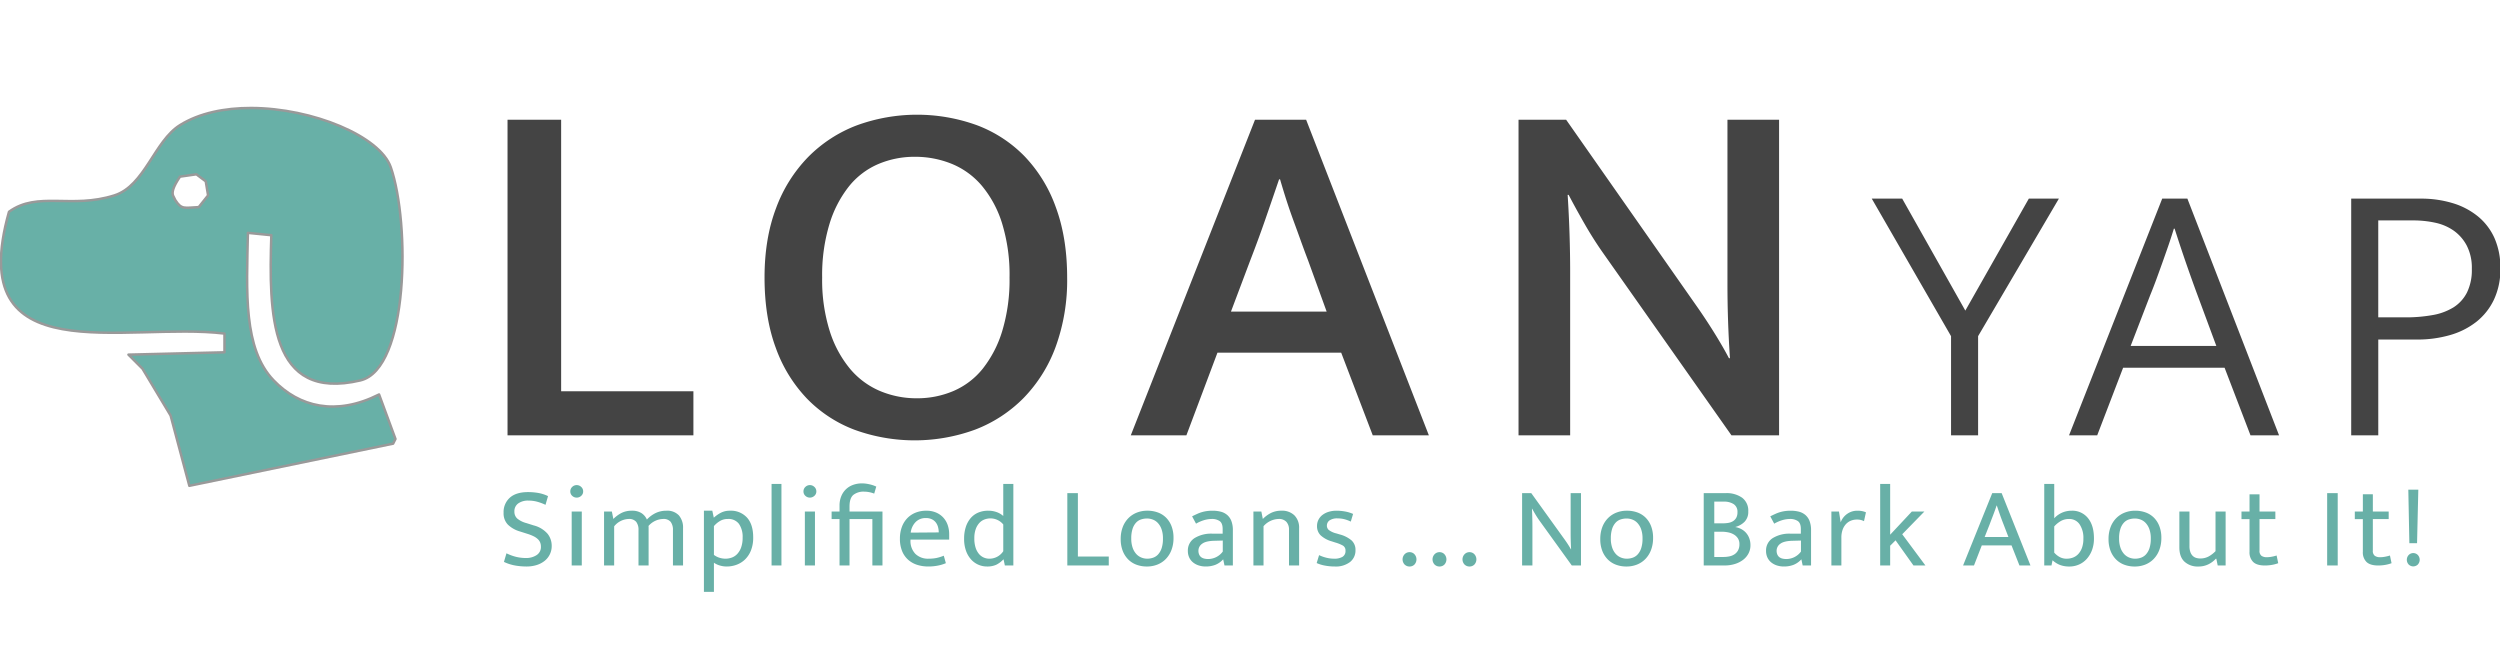
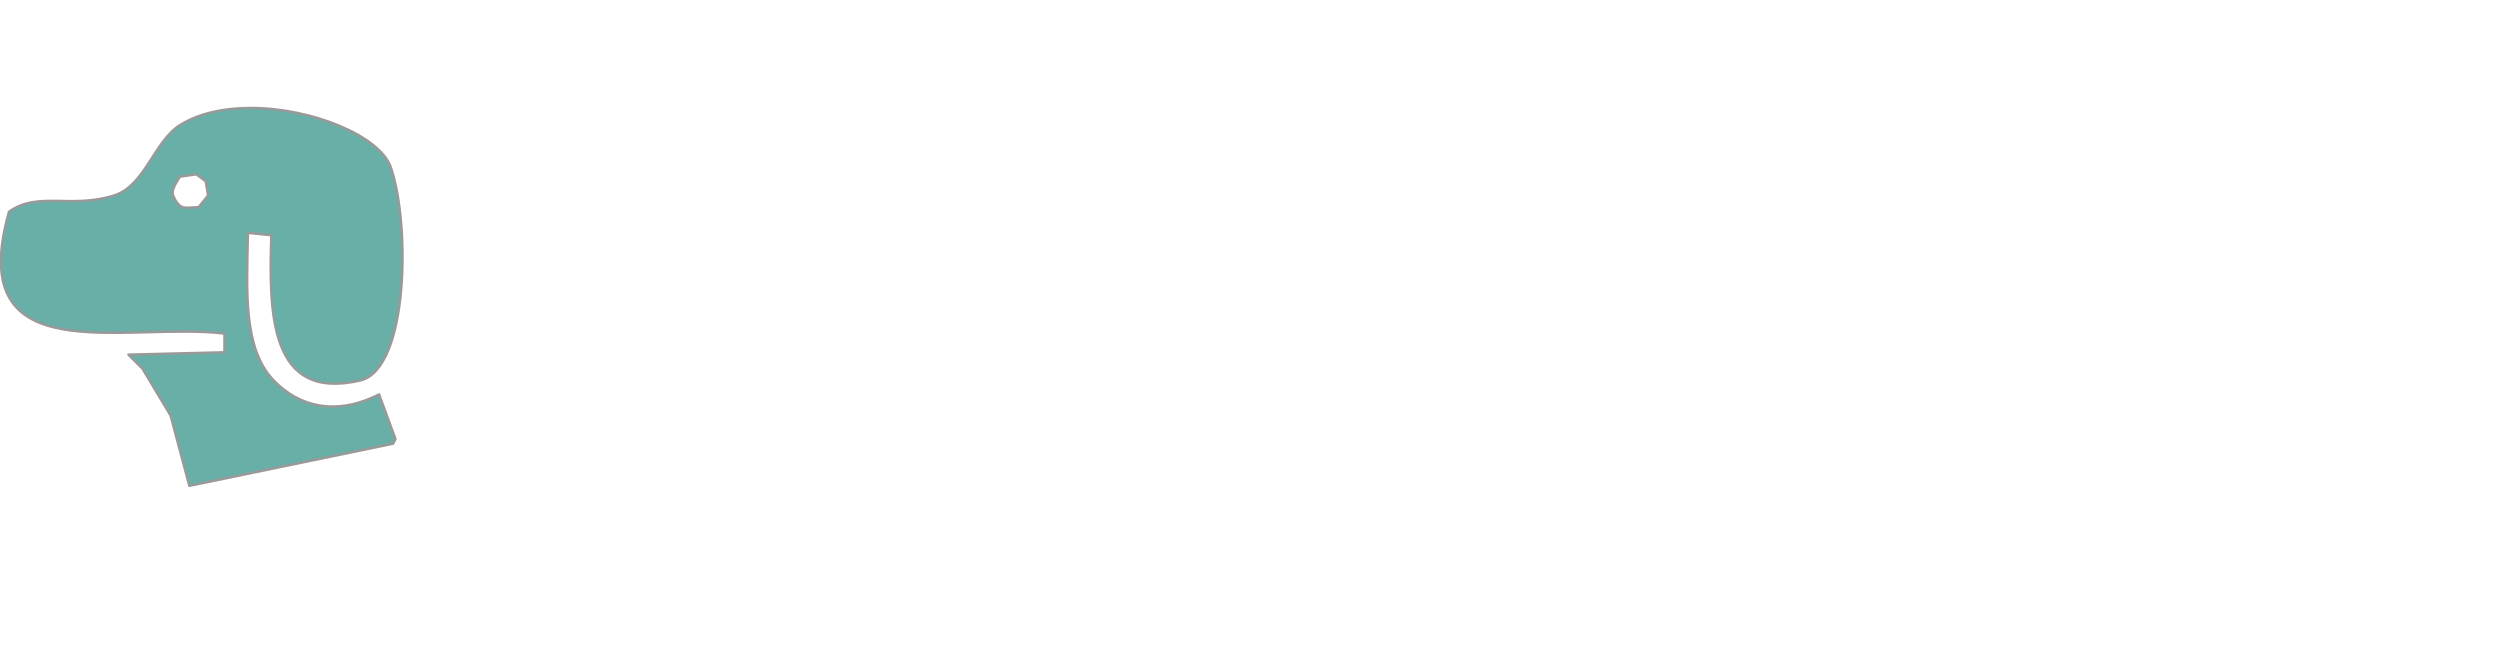
<svg xmlns="http://www.w3.org/2000/svg" id="Good_1_copy_3" data-name="Good 1 copy 3" width="998" height="267" viewBox="0 0 998 267">
-   <path id="LOANYAP_copy" data-name="LOANYAP copy" fill="#444444" d="M202.606,173.792h74.2v-17.6h-52.8V47.792h-21.4v126Zm139.3-123.7a54.487,54.487,0,0,0-19.3,12.6,57.764,57.764,0,0,0-12.8,20.4q-4.6,12.1-4.6,27.7,0,16,4.5,28.1a57.082,57.082,0,0,0,12.5,20.3,52.156,52.156,0,0,0,19,12.4,70.174,70.174,0,0,0,48.1-.1,54.446,54.446,0,0,0,19.3-12.6,57.835,57.835,0,0,0,12.8-20.4,77.627,77.627,0,0,0,4.6-27.7q0-15.8-4.5-28a57.046,57.046,0,0,0-12.5-20.4,52.253,52.253,0,0,0-19-12.4A70.173,70.173,0,0,0,341.905,50.092Zm-10.8,39.4a45.333,45.333,0,0,1,7.8-15.1,30.3,30.3,0,0,1,11.7-8.9,36.853,36.853,0,0,1,14.6-2.9,38.734,38.734,0,0,1,14.7,2.8,31.284,31.284,0,0,1,12,8.7,43.459,43.459,0,0,1,8.1,15,69.638,69.638,0,0,1,3,21.7,70.4,70.4,0,0,1-2.9,21.3,45.457,45.457,0,0,1-7.8,15.1,30.337,30.337,0,0,1-11.7,8.9,36.819,36.819,0,0,1-14.6,2.9,37.538,37.538,0,0,1-14.7-2.9,31.756,31.756,0,0,1-12-8.9,44.564,44.564,0,0,1-8.1-15.1,68.147,68.147,0,0,1-3-21.3A70.3,70.3,0,0,1,331.105,89.492Zm167.9,14.7q3.4-8.8,6-16.3t5.6-16.3H511q1.4,4.8,2.7,8.8t2.7,7.8q1.4,3.8,2.8,7.7t3,8.1l7.4,20.4H491.4Zm-47.6,69.6h22.2l12.4-33h49.4l12.6,33h22.4l-49-126H501Zm154.8,0h20.6v-65.1q0-15.3-1-30.9h0.4q2.6,5,6.2,11.3t7.4,11.7l51.4,73h19v-126H689.6v65.7q0,14.7,1,29.5h-0.4q-2.2-4.2-5.4-9.4t-6.8-10.4l-52.8-75.4h-19v126Zm141-94.5,31.65,54.9v39.6h10.8v-39.6l32.25-54.9h-12l-25.35,44.7-25.2-44.7H747.2Zm111.15,38.55q1.35-3.3,2.475-6.375t2.251-6.225q1.124-3.15,2.324-6.6t2.4-7.35h0.3q2.548,7.953,4.874,14.625t4.276,11.925l7.5,20.25h-34.2Zm-32.4,55.95H837.2l10.351-27h40.5l10.351,27h11.4l-36.6-94.5h-10.05Zm112.649,0h10.8v-38.25h15.45a46.571,46.571,0,0,0,13.275-1.8,30.593,30.593,0,0,0,10.5-5.325,24.876,24.876,0,0,0,6.975-8.85,28.341,28.341,0,0,0,2.55-12.375,29.234,29.234,0,0,0-2.325-12.075,23.708,23.708,0,0,0-6.6-8.7A29.241,29.241,0,0,0,979.1,81.092a43.18,43.18,0,0,0-12.75-1.8H938.6v94.5Zm10.8-85.8h14.1a40.691,40.691,0,0,1,8.55.9,20.243,20.243,0,0,1,7.425,3.15,17.05,17.05,0,0,1,5.25,6,19.391,19.391,0,0,1,2.025,9.3,20.38,20.38,0,0,1-1.95,9.45,15.067,15.067,0,0,1-5.4,5.925,23.51,23.51,0,0,1-8.4,3.075,60.474,60.474,0,0,1-10.8.9H949.4v-38.7Z" />
  <path id="Dog_2_copy_8" data-name="Dog 2 copy 8" fill="#68b0a7" stroke="#999999" stroke-linejoin="round" stroke-width="1px" d="M89.614,140.64l-38.335.935,5.61,5.61,11.22,18.7,7.48,28.05,81.345-16.83q0.467-.934.935-1.87-3.273-8.882-6.545-17.765c-17.305,8.721-31.955,4.9-42.075-5.61-12.193-12.666-10.78-35.352-10.285-58.9,2.493,0.312,6.857.623,9.35,0.935-0.972,31.12-.845,66.535,35.53,57.97C163.2,147.3,163.783,89.184,156,66.776c-4.294-12.361-31.168-23.626-55.8-23.668-10.494-.018-20.582,2-28.345,6.838C61.575,56.349,57.819,74.136,45.67,78,28.375,83.49,15.109,76.215,3.595,84.54c-18.371,64.922,46.461,43.819,86.019,48.62v7.48ZM78.394,69.581l3.74,2.805L83.069,78l-3.74,4.675c-5.724.282-6.881,1.077-9.35-2.8L69.044,78c-0.375-1.293-.1-3.184,2.805-7.48Z" />
-   <path id="Simplified_Loans_..._No_Bark_About_It_copy" data-name="Simplified Loans ... No Bark About It! copy" fill="#68b0a7" d="M203.534,198.672a7.658,7.658,0,0,0-2.5,6.027,6.476,6.476,0,0,0,1.7,4.721,11.544,11.544,0,0,0,4.858,2.75l2.887,0.916a16.718,16.718,0,0,1,2.659,1.054,6.5,6.5,0,0,1,1.673,1.192,3.807,3.807,0,0,1,.871,1.352,4.589,4.589,0,0,1,.252,1.535,3.8,3.8,0,0,1-1.742,3.392,7.5,7.5,0,0,1-4.217,1.146,16.548,16.548,0,0,1-3.941-.458,19.02,19.02,0,0,1-3.85-1.421l-1.009,3.437a17.545,17.545,0,0,0,4.515,1.444,26.443,26.443,0,0,0,4.469.39,13.506,13.506,0,0,0,4.033-.573,9.693,9.693,0,0,0,3.185-1.65,7.5,7.5,0,0,0,2.865-6.027,7.7,7.7,0,0,0-1.627-4.79,10.9,10.9,0,0,0-5.569-3.369l-2.887-.916a9.441,9.441,0,0,1-3.69-1.834,3.65,3.65,0,0,1-1.123-2.8,3.794,3.794,0,0,1,1.513-3.209,6.684,6.684,0,0,1,4.125-1.146,13.491,13.491,0,0,1,3.231.39,19.857,19.857,0,0,1,3.552,1.306l1.008-3.483a15.1,15.1,0,0,0-3.9-1.261,23.745,23.745,0,0,0-4.08-.343Q206.031,196.449,203.534,198.672Zm28.714,27.064V204.2h-4.033v21.541h4.033Zm-0.229-27.8a2.29,2.29,0,0,0,.779-1.764,2.364,2.364,0,0,0-.779-1.788,2.539,2.539,0,0,0-1.788-.733,2.511,2.511,0,0,0-1.81.733,2.4,2.4,0,0,0-.757,1.788,2.321,2.321,0,0,0,.757,1.764,2.549,2.549,0,0,0,1.81.711A2.578,2.578,0,0,0,232.019,197.938Zm13.153,12.169a7.751,7.751,0,0,1,5.775-2.933,3.652,3.652,0,0,1,3.025,1.146,5.176,5.176,0,0,1,.917,3.3v14.117h4.033V210.428a2.3,2.3,0,0,0-.046-0.458,8.033,8.033,0,0,1,5.821-2.8,3.652,3.652,0,0,1,3.025,1.146,5.176,5.176,0,0,1,.917,3.3v14.117h4.033v-14.85A7.426,7.426,0,0,0,271,205.73a6.353,6.353,0,0,0-4.973-1.856,9.786,9.786,0,0,0-4.262.916,11.905,11.905,0,0,0-3.529,2.613,5.8,5.8,0,0,0-2.2-2.59,6.86,6.86,0,0,0-3.759-.939,9.025,9.025,0,0,0-4.17.894,12.957,12.957,0,0,0-3.255,2.406l-0.595-2.979h-3.117v21.541h4.033V210.107Zm48.835,15.354a9.59,9.59,0,0,0,3.392-2.108,10.259,10.259,0,0,0,2.383-3.621,13.845,13.845,0,0,0,.894-5.225q0-5.133-2.475-7.883a8.663,8.663,0,0,0-6.783-2.75,7.727,7.727,0,0,0-3.667.825,13.135,13.135,0,0,0-2.8,1.971l-0.6-2.8h-3.346v32.4H285V224.636a7.925,7.925,0,0,0,2.314,1.1,9.6,9.6,0,0,0,2.819.413A11.323,11.323,0,0,0,294.007,225.461Zm1.008-16.294a9.091,9.091,0,0,1,1.444,5.432,11.388,11.388,0,0,1-.6,3.941,7.5,7.5,0,0,1-1.558,2.613,5.576,5.576,0,0,1-2.2,1.444,7.422,7.422,0,0,1-2.475.435,8.042,8.042,0,0,1-2.383-.367A7.44,7.44,0,0,1,285,221.52V210.015a9.674,9.674,0,0,1,2.2-1.9,5.927,5.927,0,0,1,3.346-.939A5.146,5.146,0,0,1,295.015,209.167Zm16.936,16.569V193.194h-3.942v32.542h3.942Zm13.383,0V204.2H321.3v21.541h4.034Zm-0.23-27.8a2.287,2.287,0,0,0,.78-1.764,2.362,2.362,0,0,0-.78-1.788,2.573,2.573,0,0,0-3.6,0,2.394,2.394,0,0,0-.757,1.788,2.318,2.318,0,0,0,.757,1.764A2.63,2.63,0,0,0,325.1,197.938Zm27.179,27.8V204.2H339.129v-2.017q0-3.3,1.512-4.606a6.551,6.551,0,0,1,4.4-1.307,10.265,10.265,0,0,1,1.971.207,10.978,10.978,0,0,1,1.971.572l0.825-2.8a12.1,12.1,0,0,0-2.727-.917,13.425,13.425,0,0,0-2.91-.367,10.356,10.356,0,0,0-3.736.642,8.027,8.027,0,0,0-2.842,1.81,8.126,8.126,0,0,0-1.81,2.8,9.6,9.6,0,0,0-.642,3.552v2.43h-3.162v3.025h3.162v18.516h3.988V207.22h9.121v18.516h4.033Zm26.629-12.421a11.064,11.064,0,0,0-.642-3.85,8.457,8.457,0,0,0-1.833-2.979,8.31,8.31,0,0,0-2.865-1.925,9.746,9.746,0,0,0-3.735-.687,11.41,11.41,0,0,0-4.377.8,9.537,9.537,0,0,0-3.323,2.246,9.989,9.989,0,0,0-2.131,3.506,13.236,13.236,0,0,0-.757,4.583,12.872,12.872,0,0,0,.894,5.042,9.29,9.29,0,0,0,2.452,3.46,9.984,9.984,0,0,0,3.6,1.994,14.5,14.5,0,0,0,4.377.642,19.53,19.53,0,0,0,3.873-.367,14.97,14.97,0,0,0,3.14-.962l-0.825-2.98a17.277,17.277,0,0,1-2.956.917,15.658,15.658,0,0,1-3.094.275,7.2,7.2,0,0,1-5.294-1.925,7.389,7.389,0,0,1-1.948-5.5v-0.183h15.446v-2.109Zm-15.354-.687a7.243,7.243,0,0,1,1.948-4.217,5.507,5.507,0,0,1,4.1-1.6,5.41,5.41,0,0,1,2.337.458,4.4,4.4,0,0,1,1.581,1.238,5.2,5.2,0,0,1,.917,1.81,8.006,8.006,0,0,1,.3,2.223Zm36.941-6.646a7.985,7.985,0,0,0-2.727-1.581,9.9,9.9,0,0,0-3.232-.527,10.125,10.125,0,0,0-4.079.779,8.186,8.186,0,0,0-3.025,2.246,10.3,10.3,0,0,0-1.9,3.529,14.894,14.894,0,0,0-.664,4.583,14.056,14.056,0,0,0,.779,4.927,10.248,10.248,0,0,0,2.062,3.461,8.465,8.465,0,0,0,2.911,2.062,8.575,8.575,0,0,0,3.369.688,8.724,8.724,0,0,0,3.643-.665,9.723,9.723,0,0,0,2.865-2.131h0.137l0.5,2.383h3.392V193.194H400.5v12.788Zm0,14.071a6.612,6.612,0,0,1-5.592,2.979,5.508,5.508,0,0,1-2.177-.458,5.236,5.236,0,0,1-1.925-1.444,7.3,7.3,0,0,1-1.352-2.521,12.042,12.042,0,0,1-.5-3.735,10.614,10.614,0,0,1,.55-3.621,7.187,7.187,0,0,1,1.444-2.475,5.326,5.326,0,0,1,2.062-1.4,6.843,6.843,0,0,1,2.406-.435,6.6,6.6,0,0,1,5.088,2.429v10.679Zm25.574,5.683h16.546v-3.575h-12.33v-25.3h-4.216v28.875Zm41.593-15.7a9.684,9.684,0,0,0-2.2-3.414,9.005,9.005,0,0,0-3.3-2.063,12.127,12.127,0,0,0-4.148-.687,11.3,11.3,0,0,0-4.17.756,9.736,9.736,0,0,0-3.369,2.2,10.2,10.2,0,0,0-2.269,3.552,13.136,13.136,0,0,0-.825,4.813,12.761,12.761,0,0,0,.8,4.7,9.912,9.912,0,0,0,2.2,3.438,9.11,9.11,0,0,0,3.3,2.108,11.758,11.758,0,0,0,4.148.711,11.29,11.29,0,0,0,4.171-.757,9.59,9.59,0,0,0,3.369-2.223,10.426,10.426,0,0,0,2.269-3.6,13.337,13.337,0,0,0,.824-4.836A12.77,12.77,0,0,0,467.666,210.038Zm-3.941,8.8a6.88,6.88,0,0,1-1.4,2.475,4.842,4.842,0,0,1-2.017,1.329,7.208,7.208,0,0,1-2.337.39,6.231,6.231,0,0,1-2.338-.458,5.611,5.611,0,0,1-2.04-1.421,7.175,7.175,0,0,1-1.443-2.5,10.966,10.966,0,0,1-.55-3.69,12.084,12.084,0,0,1,.527-3.873,6.632,6.632,0,0,1,1.4-2.452,4.746,4.746,0,0,1,2.016-1.283,7.64,7.64,0,0,1,2.338-.367,6.537,6.537,0,0,1,2.337.436,5.361,5.361,0,0,1,2.04,1.4A7.194,7.194,0,0,1,463.7,211.3a10.791,10.791,0,0,1,.55,3.666A12.1,12.1,0,0,1,463.725,218.838Zm13.727-9.785a14.953,14.953,0,0,1,3.506-1.49,11.266,11.266,0,0,1,2.727-.389,5.428,5.428,0,0,1,3.208.848q1.191,0.847,1.192,3.185v1.833H483.96a12.694,12.694,0,0,0-7.081,1.765,5.786,5.786,0,0,0-2.682,5.156,6.073,6.073,0,0,0,.527,2.567,5.476,5.476,0,0,0,1.49,1.948,6.913,6.913,0,0,0,2.269,1.237,9.017,9.017,0,0,0,2.864.436,10.546,10.546,0,0,0,3.759-.642,8.317,8.317,0,0,0,3.116-2.154h0.092l0.5,2.383h3.346V211.711a10.129,10.129,0,0,0-.6-3.735,6.027,6.027,0,0,0-1.673-2.406,6.4,6.4,0,0,0-2.566-1.307,12.98,12.98,0,0,0-3.277-.389,16.291,16.291,0,0,0-2.2.137,13.866,13.866,0,0,0-3.895,1.123q-0.963.437-2.063,0.985Zm10.679,11.137a7.259,7.259,0,0,1-2.75,2.269,7.362,7.362,0,0,1-3.071.71,6.745,6.745,0,0,1-1.49-.16,3.47,3.47,0,0,1-1.237-.527,2.582,2.582,0,0,1-.848-1.031,3.722,3.722,0,0,1-.321-1.627,3.354,3.354,0,0,1,1.444-2.727q1.443-1.124,4.881-1.215l3.392-.092v4.4Zm16.27-10.129a8.3,8.3,0,0,1,6-2.887,3.97,3.97,0,0,1,3.139,1.168,4.576,4.576,0,0,1,1.031,3.14v14.254h4.034v-14.85a6.922,6.922,0,0,0-1.879-5.156,7.051,7.051,0,0,0-5.18-1.856,9.258,9.258,0,0,0-4.056.848,12.373,12.373,0,0,0-3.369,2.452l-0.595-2.979h-3.163v21.541H504.4V210.061Zm35.75-4.9a14.049,14.049,0,0,0-3.277-.985,19.42,19.42,0,0,0-3.323-.3,10.6,10.6,0,0,0-3.116.435,7.841,7.841,0,0,0-2.453,1.215,5.658,5.658,0,0,0-1.627,1.925,5.383,5.383,0,0,0-.6,2.521,5.054,5.054,0,0,0,1.443,3.735,10.988,10.988,0,0,0,4.423,2.406l1.421,0.458a14.516,14.516,0,0,1,3.025,1.215,2.223,2.223,0,0,1,1.054,2.086,2.615,2.615,0,0,1-1.214,2.429,6.312,6.312,0,0,1-3.277.733,12.979,12.979,0,0,1-3.163-.39,14.883,14.883,0,0,1-2.887-1.031l-0.963,3.163a14.04,14.04,0,0,0,3.277,1.008,20.947,20.947,0,0,0,3.965.367,9.313,9.313,0,0,0,6.073-1.788,5.808,5.808,0,0,0,2.177-4.721,5.042,5.042,0,0,0-1.581-3.918,11.927,11.927,0,0,0-4.653-2.361l-1.375-.412a8.008,8.008,0,0,1-3.07-1.4,2.251,2.251,0,0,1-.734-1.673,2.545,2.545,0,0,1,1.054-2.131,5.37,5.37,0,0,1,3.255-.8,11.344,11.344,0,0,1,2.475.275,12.744,12.744,0,0,1,2.75,1.008ZM560.73,225.37a2.771,2.771,0,0,0,1.971.779,2.693,2.693,0,0,0,1.947-.779,3.049,3.049,0,0,0,0-4.125,2.611,2.611,0,0,0-1.947-.825,2.685,2.685,0,0,0-1.971.825A2.99,2.99,0,0,0,560.73,225.37Zm11.962,0a2.773,2.773,0,0,0,1.971.779,2.7,2.7,0,0,0,1.948-.779,3.052,3.052,0,0,0,0-4.125,2.614,2.614,0,0,0-1.948-.825,2.686,2.686,0,0,0-1.971.825A2.99,2.99,0,0,0,572.692,225.37Zm11.963,0a2.768,2.768,0,0,0,1.97.779,2.694,2.694,0,0,0,1.948-.779,3.052,3.052,0,0,0,0-4.125,2.612,2.612,0,0,0-1.948-.825,2.682,2.682,0,0,0-1.97.825A2.987,2.987,0,0,0,584.655,225.37Zm22.962,0.366h4.124V210.8q0-1.926-.045-3.85t-0.138-3.85h0.092q0.641,1.191,1.375,2.406t1.421,2.177l13.016,18.058h3.667V196.861H627v16q0,1.6.046,3.208t0.137,3.209H627.1q-0.55-1.008-1.238-2.063t-1.421-2.062l-13.154-18.288h-3.666v28.875Zm51.493-15.7a9.684,9.684,0,0,0-2.2-3.414,9.005,9.005,0,0,0-3.3-2.063,12.127,12.127,0,0,0-4.148-.687,11.3,11.3,0,0,0-4.17.756,9.736,9.736,0,0,0-3.369,2.2,10.2,10.2,0,0,0-2.269,3.552,13.136,13.136,0,0,0-.825,4.813,12.761,12.761,0,0,0,.8,4.7,9.912,9.912,0,0,0,2.2,3.438,9.11,9.11,0,0,0,3.3,2.108,11.758,11.758,0,0,0,4.148.711,11.294,11.294,0,0,0,4.171-.757,9.59,9.59,0,0,0,3.369-2.223,10.409,10.409,0,0,0,2.268-3.6,13.315,13.315,0,0,0,.825-4.836A12.791,12.791,0,0,0,659.11,210.038Zm-3.941,8.8a6.88,6.88,0,0,1-1.4,2.475,4.849,4.849,0,0,1-2.017,1.329,7.209,7.209,0,0,1-2.338.39,6.23,6.23,0,0,1-2.337-.458,5.611,5.611,0,0,1-2.04-1.421,7.16,7.16,0,0,1-1.443-2.5,10.966,10.966,0,0,1-.55-3.69,12.084,12.084,0,0,1,.527-3.873,6.632,6.632,0,0,1,1.4-2.452,4.746,4.746,0,0,1,2.016-1.283,7.64,7.64,0,0,1,2.338-.367,6.537,6.537,0,0,1,2.337.436,5.361,5.361,0,0,1,2.04,1.4,7.194,7.194,0,0,1,1.444,2.475,10.791,10.791,0,0,1,.55,3.666A12.127,12.127,0,0,1,655.169,218.838Zm24.955-21.977v28.875h8.341a13.569,13.569,0,0,0,4.125-.6,10.474,10.474,0,0,0,3.255-1.65A7.643,7.643,0,0,0,698,220.947a6.969,6.969,0,0,0,.779-3.277,7.85,7.85,0,0,0-.481-2.819,6.912,6.912,0,0,0-1.306-2.177,6.8,6.8,0,0,0-1.926-1.49,8.28,8.28,0,0,0-2.383-.8,8.108,8.108,0,0,0,3.736-2.085,5.611,5.611,0,0,0,1.489-4.148,6.442,6.442,0,0,0-2.406-5.432,10.768,10.768,0,0,0-6.715-1.856h-8.662Zm4.216,3.392h3.8a6.969,6.969,0,0,1,3.964,1.008,3.6,3.6,0,0,1,1.49,3.209,4.477,4.477,0,0,1-.482,2.222,3.755,3.755,0,0,1-1.283,1.353,5.091,5.091,0,0,1-1.856.687,12.856,12.856,0,0,1-2.2.183H684.34v-8.662Zm0,12.008h2.934a13.364,13.364,0,0,1,2.566.252,7.2,7.2,0,0,1,2.292.848,4.911,4.911,0,0,1,1.627,1.536,4.2,4.2,0,0,1,.619,2.36,5.048,5.048,0,0,1-.527,2.406,4.386,4.386,0,0,1-1.4,1.582,5.687,5.687,0,0,1-2.017.847,11.227,11.227,0,0,1-2.429.253H684.34V212.261Zm23.925-3.208a14.953,14.953,0,0,1,3.506-1.49,11.273,11.273,0,0,1,2.727-.389,5.432,5.432,0,0,1,3.209.848q1.191,0.847,1.191,3.185v1.833h-4.125a12.7,12.7,0,0,0-7.081,1.765,5.785,5.785,0,0,0-2.681,5.156,6.058,6.058,0,0,0,.527,2.567,5.484,5.484,0,0,0,1.489,1.948,6.913,6.913,0,0,0,2.269,1.237,9.023,9.023,0,0,0,2.865.436,10.54,10.54,0,0,0,3.758-.642,8.329,8.329,0,0,0,3.117-2.154h0.091l0.5,2.383h3.346V211.711a10.151,10.151,0,0,0-.6-3.735,6.047,6.047,0,0,0-1.673-2.406,6.407,6.407,0,0,0-2.567-1.307,12.968,12.968,0,0,0-3.277-.389,16.276,16.276,0,0,0-2.2.137,13.86,13.86,0,0,0-3.9,1.123q-0.963.437-2.063,0.985Zm10.679,11.137a7.259,7.259,0,0,1-2.75,2.269,7.355,7.355,0,0,1-3.071.71,6.729,6.729,0,0,1-1.489-.16,3.475,3.475,0,0,1-1.238-.527,2.6,2.6,0,0,1-.848-1.031,3.722,3.722,0,0,1-.321-1.627,3.357,3.357,0,0,1,1.444-2.727q1.444-1.124,4.881-1.215l3.392-.092v4.4Zm16.133,5.546V214.6a9.2,9.2,0,0,1,.482-3.094,6.491,6.491,0,0,1,1.329-2.269,5.474,5.474,0,0,1,1.971-1.375,6.432,6.432,0,0,1,2.452-.458,6.01,6.01,0,0,1,1.581.183,6.739,6.739,0,0,1,1.215.459l0.779-3.53a8.679,8.679,0,0,0-1.421-.458,8.837,8.837,0,0,0-1.971-.183,6.9,6.9,0,0,0-4.125,1.283A7.135,7.135,0,0,0,734.8,208.5l-0.687-4.308H731.09v21.541h3.987ZM756.71,215.7l7.15,10.037h4.767l-9.258-12.466,8.846-9.075h-5l-8.663,9.258V193.194h-3.987v32.542h3.987v-7.883Zm26.949,10.037h4.355l3.116-8.021H803l3.163,8.021h4.4l-11.5-28.875H795.3Zm10.588-16.362q0.779-2.062,1.466-3.85t1.33-3.713h0.091q0.642,1.926,1.284,3.759t1.421,3.8l1.925,5h-9.488Zm39.256-2.567a8,8,0,0,0-6.531-2.933,9.535,9.535,0,0,0-3.69.733,9.386,9.386,0,0,0-3.231,2.292V193.194h-3.988v32.542h2.888l0.412-2.016h0.092a9.345,9.345,0,0,0,2.956,1.833,10.449,10.449,0,0,0,3.69.6,9.426,9.426,0,0,0,3.8-.779,9.05,9.05,0,0,0,3.117-2.246,10.967,10.967,0,0,0,2.108-3.529,13.033,13.033,0,0,0,.779-4.63Q835.909,209.741,833.5,206.807Zm-2.36,11.825a7.265,7.265,0,0,1-1.467,2.5,5.57,5.57,0,0,1-2.131,1.444,7.013,7.013,0,0,1-2.5.458,5.767,5.767,0,0,1-2.819-.665,7.947,7.947,0,0,1-2.177-1.764v-10.45a10.459,10.459,0,0,1,2.7-2.2,6.471,6.471,0,0,1,3.163-.779,4.922,4.922,0,0,1,4.262,2.131,9.677,9.677,0,0,1,1.513,5.706A10.634,10.634,0,0,1,831.143,218.632Zm30.868-8.594a9.684,9.684,0,0,0-2.2-3.414,9.005,9.005,0,0,0-3.3-2.063,12.127,12.127,0,0,0-4.148-.687,11.314,11.314,0,0,0-4.171.756,9.741,9.741,0,0,0-3.368,2.2,10.2,10.2,0,0,0-2.269,3.552,13.136,13.136,0,0,0-.825,4.813,12.761,12.761,0,0,0,.8,4.7,9.9,9.9,0,0,0,2.2,3.438,9.1,9.1,0,0,0,3.3,2.108,11.754,11.754,0,0,0,4.148.711,11.3,11.3,0,0,0,4.171-.757,9.577,9.577,0,0,0,3.368-2.223,10.4,10.4,0,0,0,2.269-3.6,13.315,13.315,0,0,0,.825-4.836A12.791,12.791,0,0,0,862.011,210.038Zm-3.942,8.8a6.85,6.85,0,0,1-1.4,2.475,4.839,4.839,0,0,1-2.016,1.329,7.209,7.209,0,0,1-2.338.39,6.226,6.226,0,0,1-2.337-.458,5.611,5.611,0,0,1-2.04-1.421,7.177,7.177,0,0,1-1.444-2.5,10.991,10.991,0,0,1-.55-3.69,12.081,12.081,0,0,1,.528-3.873,6.645,6.645,0,0,1,1.4-2.452,4.749,4.749,0,0,1,2.017-1.283,7.64,7.64,0,0,1,2.338-.367,6.537,6.537,0,0,1,2.337.436,5.361,5.361,0,0,1,2.04,1.4,7.209,7.209,0,0,1,1.444,2.475,10.791,10.791,0,0,1,.55,3.666A12.1,12.1,0,0,1,858.069,218.838Zm26.377,1.169a11.249,11.249,0,0,1-2.8,2.154,6.925,6.925,0,0,1-3.3.779,5.447,5.447,0,0,1-1.7-.252,3.314,3.314,0,0,1-1.353-.825,4.052,4.052,0,0,1-.916-1.535,6.993,6.993,0,0,1-.344-2.338V204.2h-4.033v14.3q0,3.849,2.085,5.752a7.746,7.746,0,0,0,5.431,1.9,8.965,8.965,0,0,0,4.1-.894,9.972,9.972,0,0,0,2.956-2.223h0.183l0.55,2.7h3.163V204.2h-4.034v15.812ZM908.325,204.2H902v-6.876h-3.988V204.2H894.8v3.025h3.208v13.062a5.339,5.339,0,0,0,1.467,4.056q1.466,1.4,4.675,1.4a15.684,15.684,0,0,0,2.979-.275,13.2,13.2,0,0,0,2.338-.641l-0.642-3.071a14.867,14.867,0,0,1-1.925.481,11.055,11.055,0,0,1-2.017.206,3.611,3.611,0,0,1-2.085-.55,2.448,2.448,0,0,1-.8-2.154V207.22h6.325V204.2ZM929,196.861v28.875h4.216V196.861H929Zm24.566,7.334h-6.325v-6.876h-3.987V204.2H940.04v3.025h3.209v13.062a5.339,5.339,0,0,0,1.466,4.056q1.467,1.4,4.675,1.4a15.676,15.676,0,0,0,2.979-.275,13.2,13.2,0,0,0,2.338-.641l-0.642-3.071a14.867,14.867,0,0,1-1.925.481,11.055,11.055,0,0,1-2.017.206,3.611,3.611,0,0,1-2.085-.55,2.448,2.448,0,0,1-.8-2.154V207.22h6.325V204.2Zm8.25,12.649h3.071l0.5-21.358H961.4Zm-0.252,8.526a2.6,2.6,0,0,0,3.621,0,2.8,2.8,0,0,0,0-3.828,2.546,2.546,0,0,0-3.621,0A2.8,2.8,0,0,0,961.559,225.37Z" />
</svg>